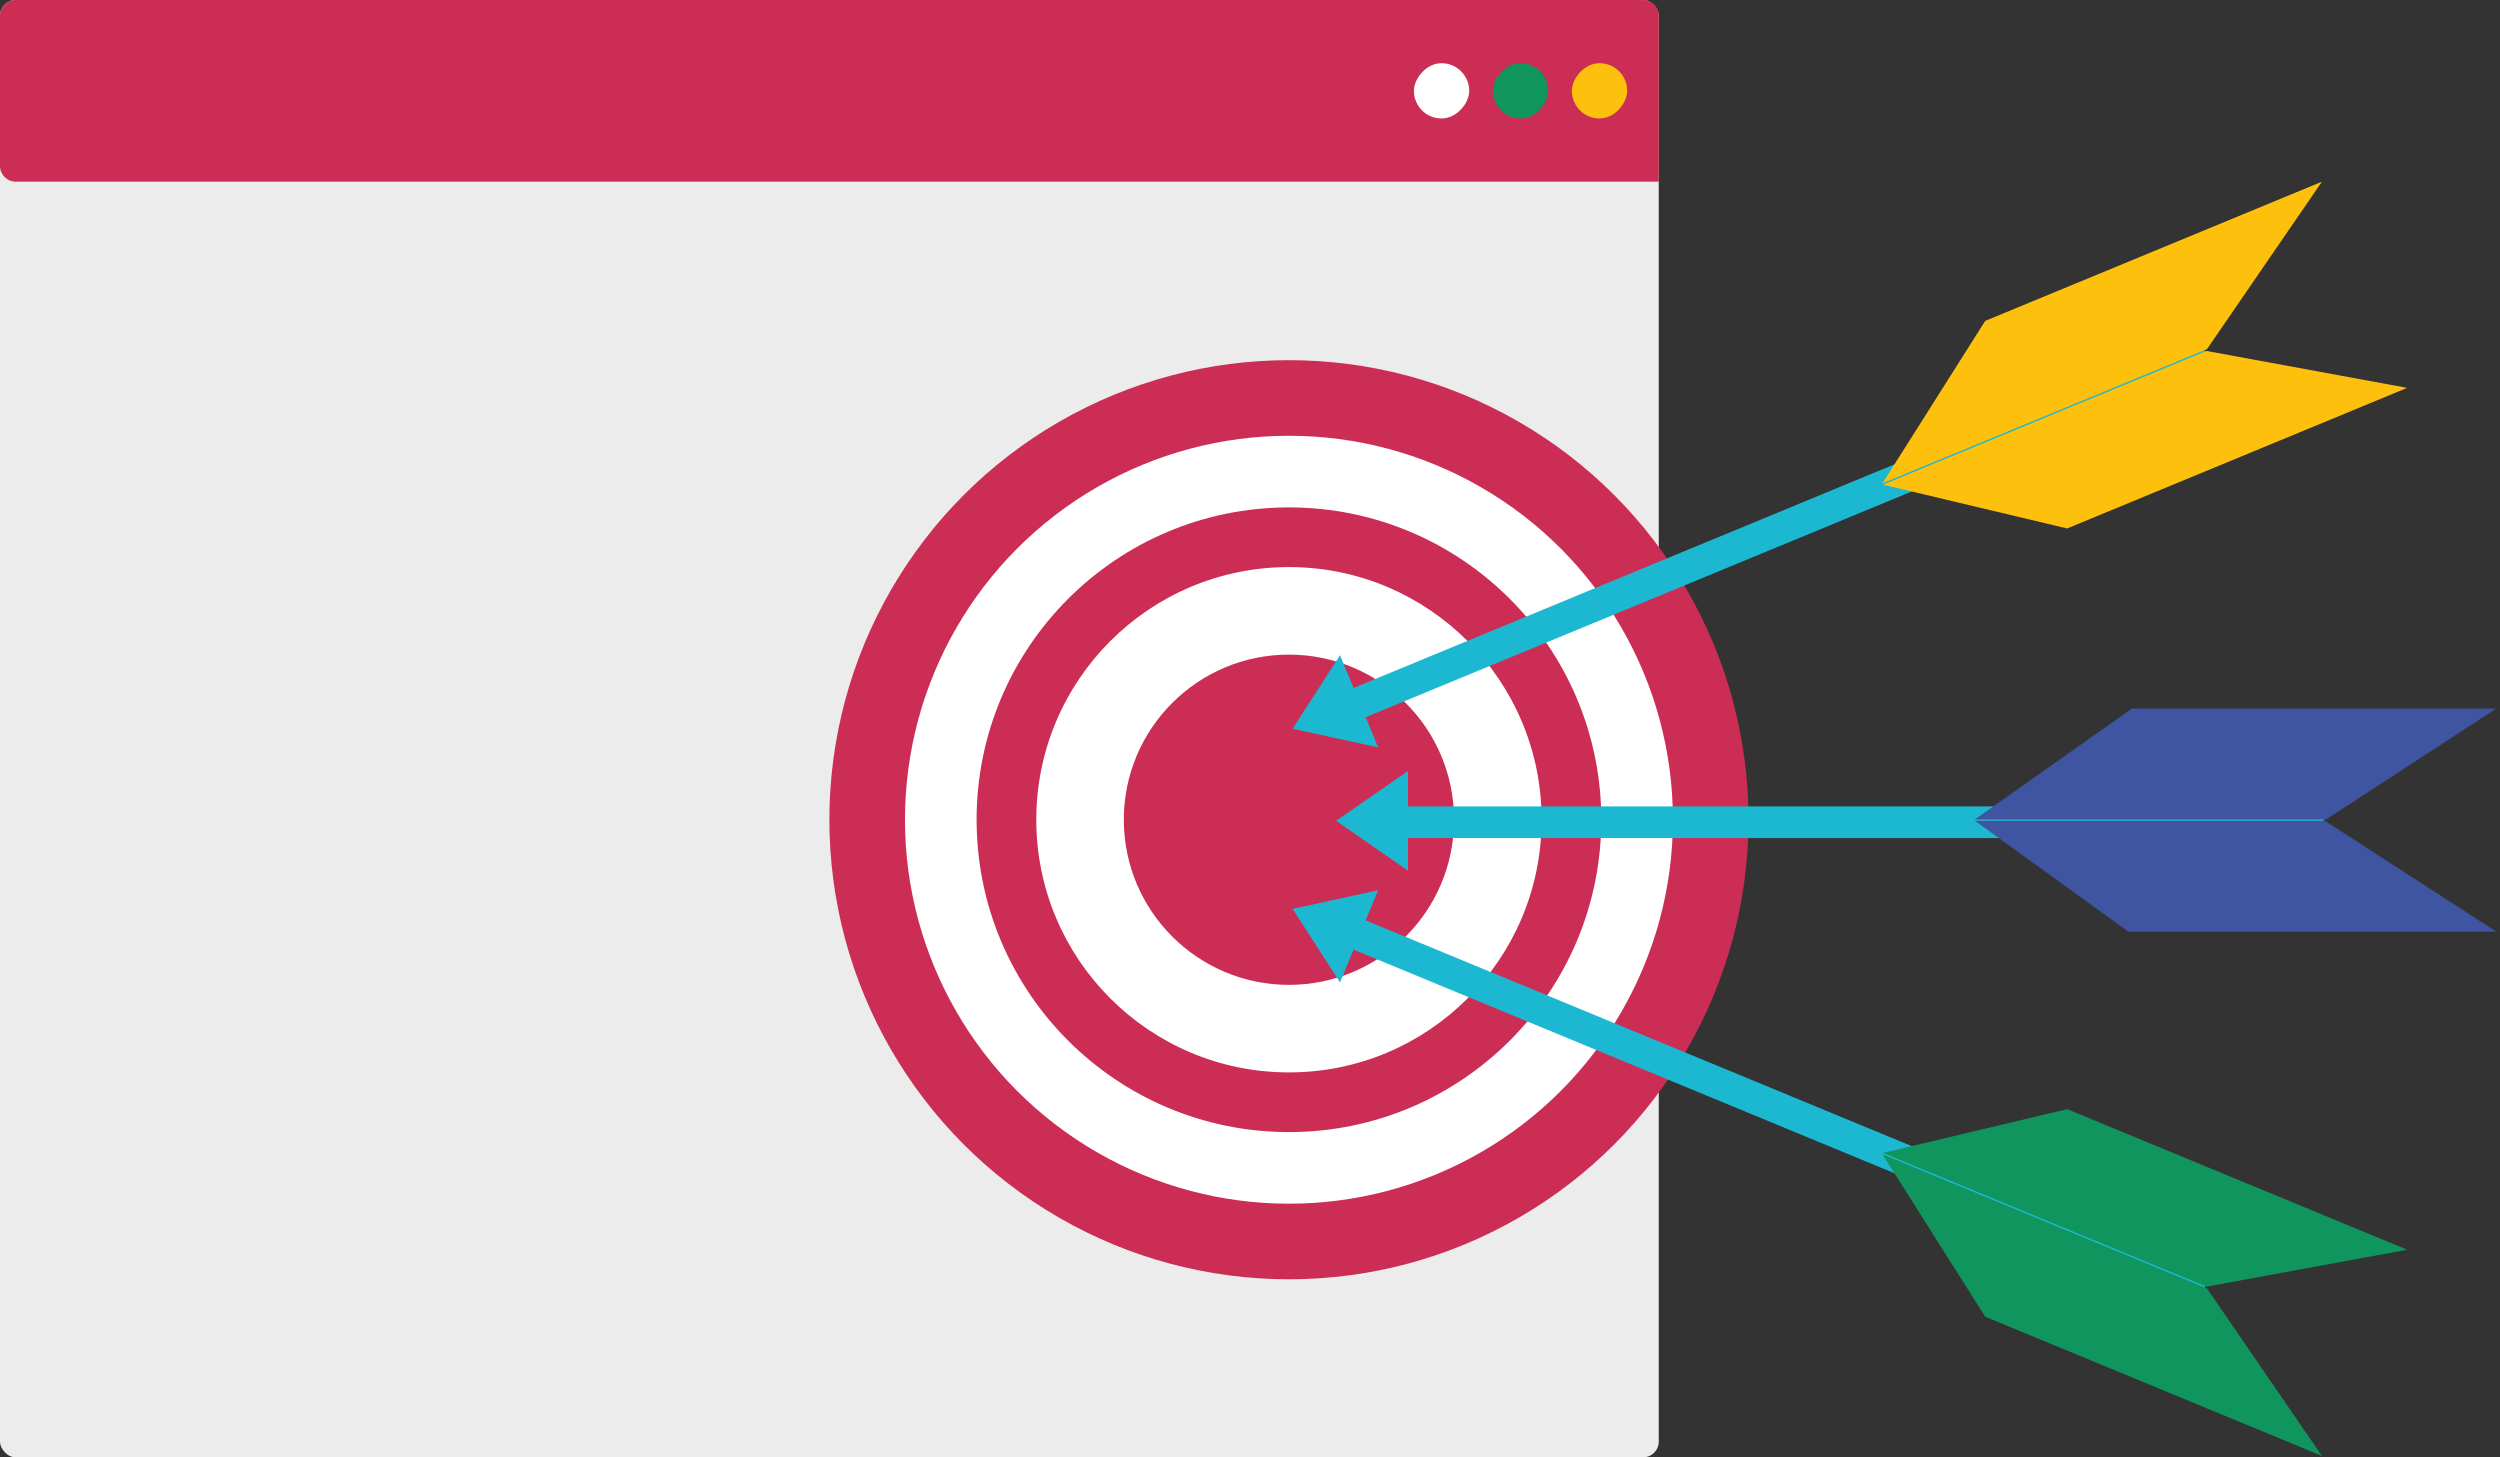
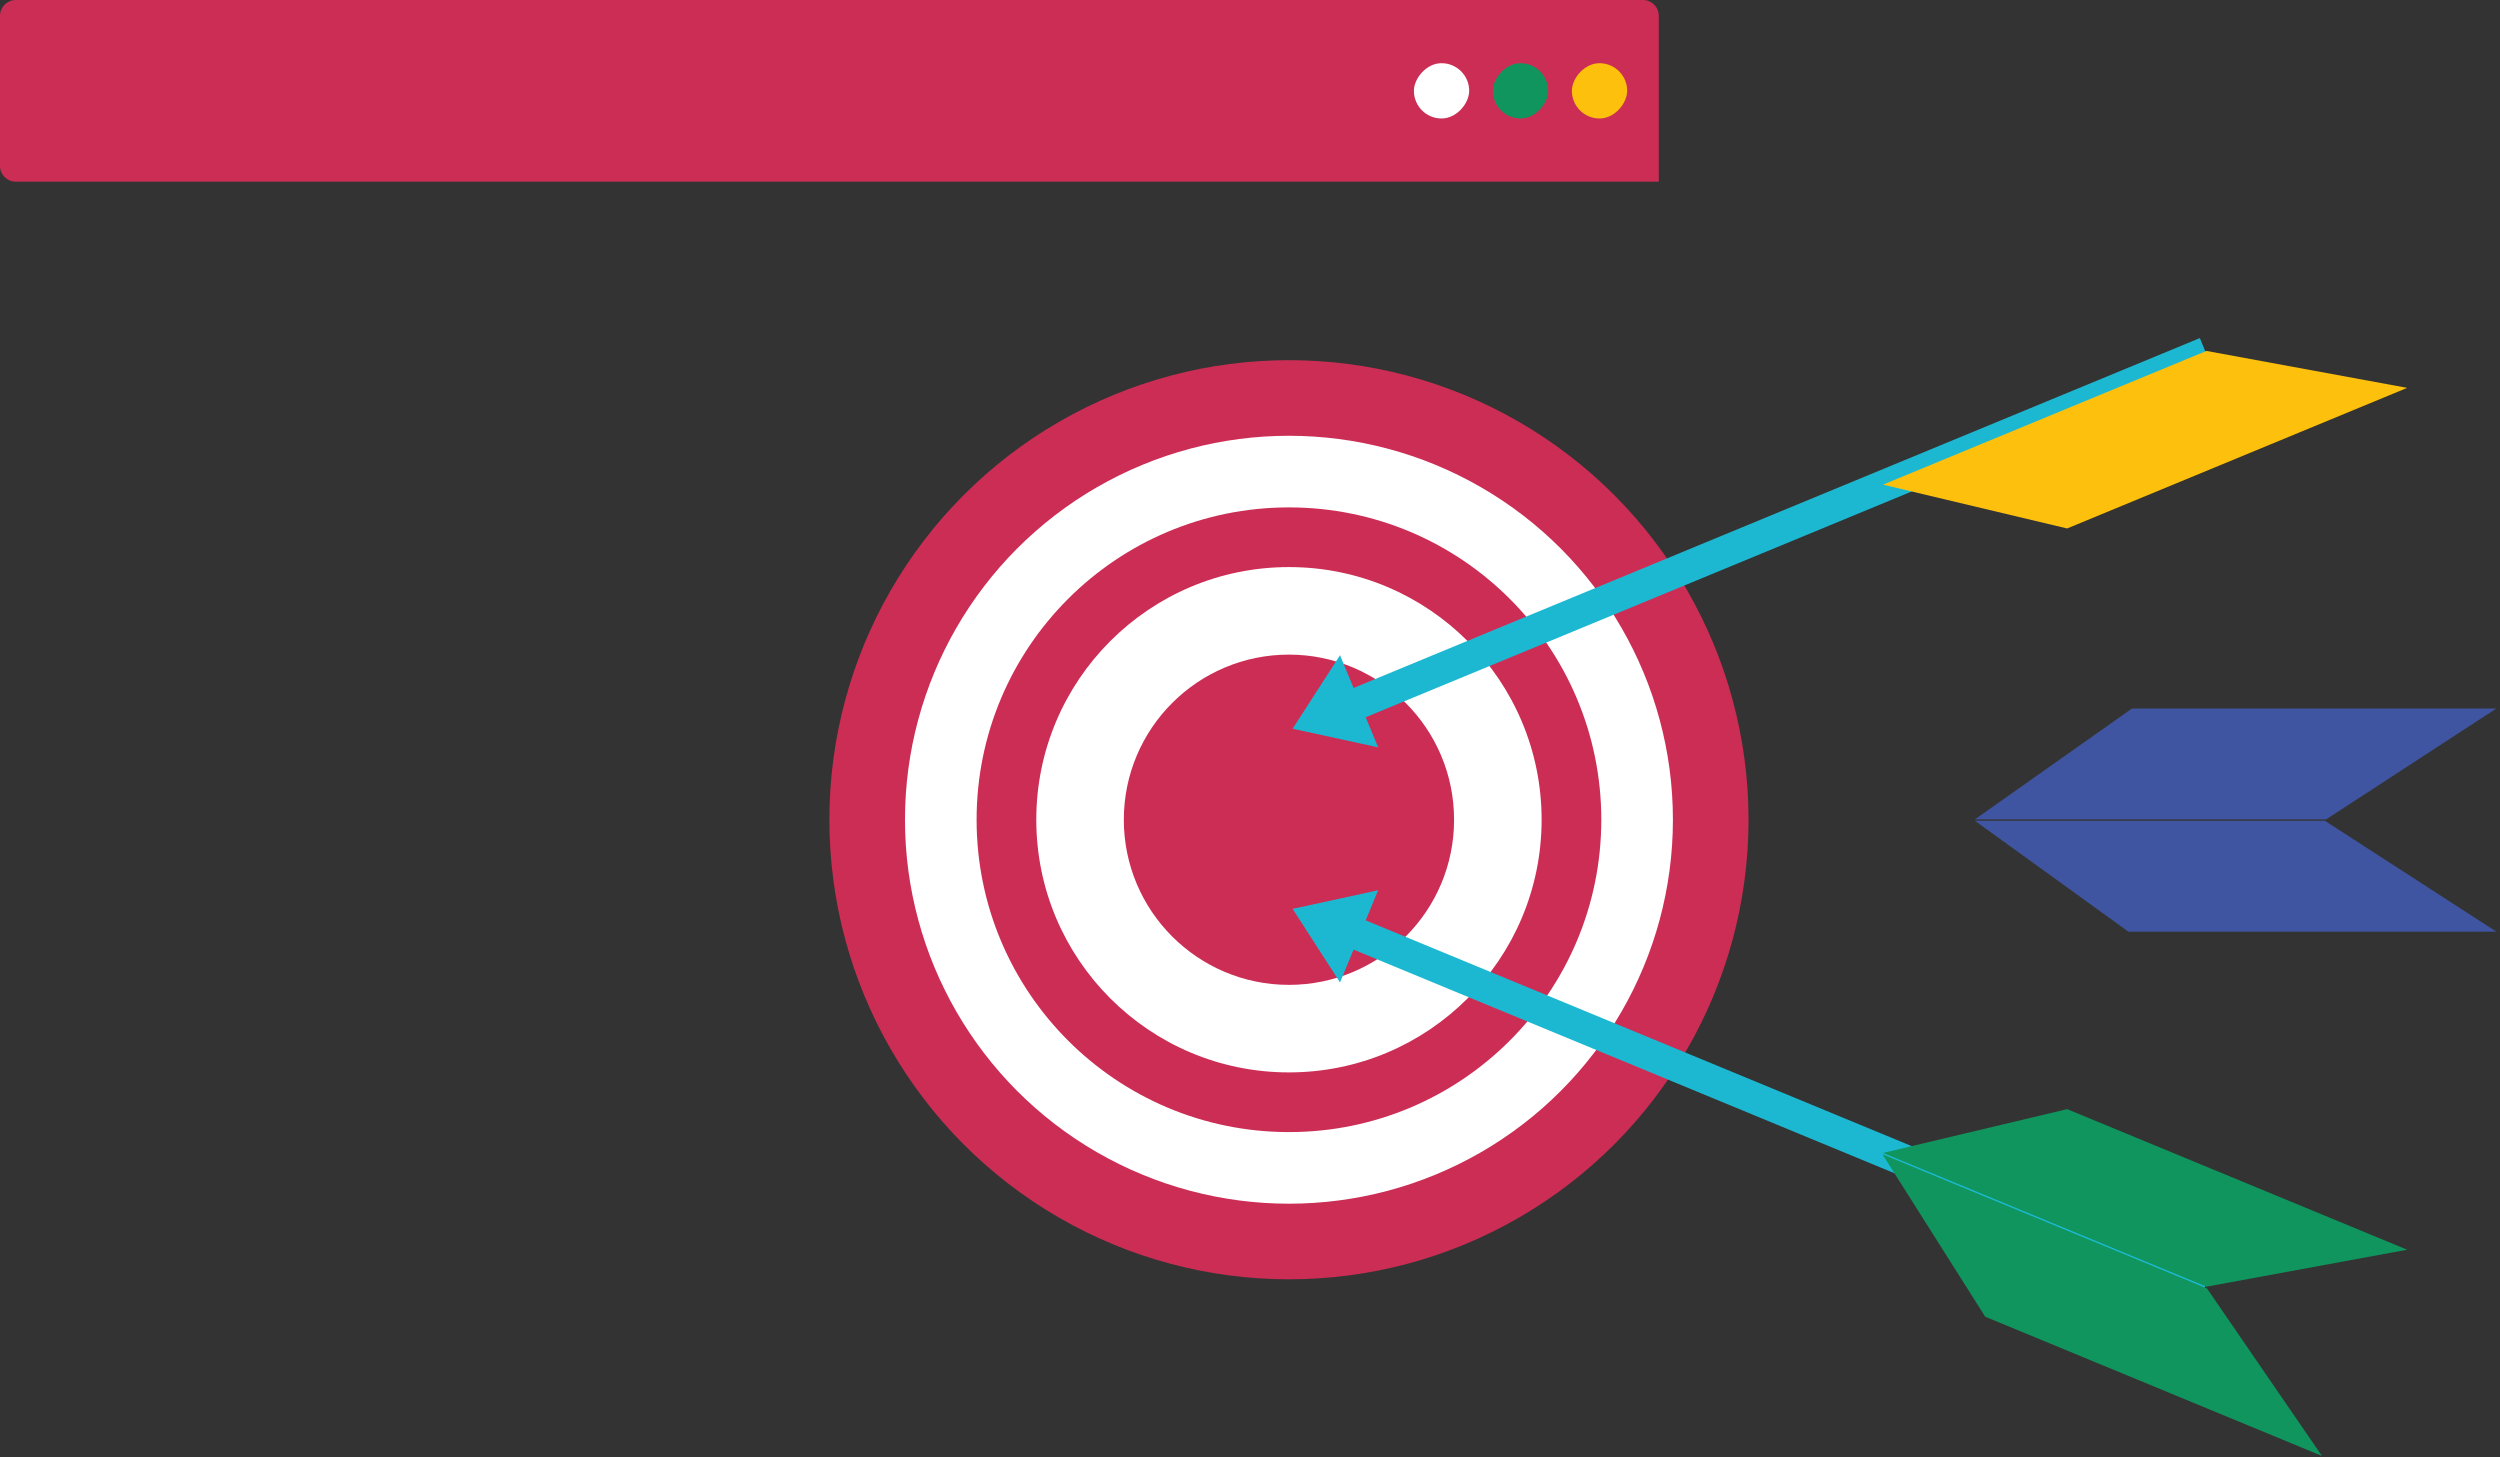
<svg xmlns="http://www.w3.org/2000/svg" width="633" height="369" viewBox="0 0 633 369" fill="none">
  <rect x="0" y="0" width="633" height="369" fill="#333333" stroke="none" />
-   <rect width="420" height="369" rx="4" fill="#ECECEC" />
  <path d="M0 4C0 1.791 1.791 0 4 0H416C418.209 0 420 1.791 420 4V46H4C1.791 46 0 44.209 0 42V4Z" fill="#CC2D55" />
  <rect width="14" height="14" rx="7" transform="matrix(1 0 0 -1 358 30)" fill="white" />
  <rect width="14" height="14" rx="7" transform="matrix(1 0 0 -1 398 30)" fill="#FDC00D" />
  <rect width="14" height="14" rx="7" transform="matrix(1 0 0 -1 378 30)" fill="#10955E" />
  <circle cx="326.362" cy="207.558" r="116.362" fill="#CC2D55" />
  <circle cx="326.362" cy="207.558" r="97.22" fill="white" />
  <circle cx="326.362" cy="207.558" r="79.086" fill="#CC2D55" />
  <circle cx="326.362" cy="207.558" r="63.974" fill="white" />
  <circle cx="326.362" cy="207.558" r="41.81" fill="#CC2D55" />
-   <path fill-rule="evenodd" clip-rule="evenodd" d="M356.506 195.204L338.297 207.83L356.506 220.456V212.203H588.368V204.185H356.506V195.204Z" fill="#1CB8D1" />
  <path d="M539.81 179.4L500.054 207.465H588.975L632.069 179.4H539.81Z" fill="#3F55A1" />
  <path d="M588.671 207.83L632.069 235.895H538.9L500.054 207.83H588.671Z" fill="#3F55A1" />
  <path fill-rule="evenodd" clip-rule="evenodd" d="M339.294 165.892L327.291 184.518L348.943 189.229L345.79 181.602L560.059 93.012L556.995 85.602L342.726 174.192L339.294 165.892Z" fill="#1CB8D1" />
-   <path d="M502.652 81.251L476.636 122.377L558.81 88.401L587.911 46L502.652 81.251Z" fill="#FDC00D" />
  <path d="M558.668 88.854L609.497 98.208L523.396 133.807L476.775 122.713L558.668 88.854Z" fill="#FDC00D" />
  <path fill-rule="evenodd" clip-rule="evenodd" d="M339.294 248.746L327.291 230.12L348.943 225.41L345.79 233.036L560.059 321.626L556.995 329.036L342.726 240.446L339.294 248.746Z" fill="#1CB8D1" />
  <path d="M502.652 333.388L476.636 292.262L558.81 326.237L587.911 368.638L502.652 333.388Z" fill="#10955E" />
  <path d="M558.668 325.784L609.497 316.43L523.396 280.832L476.775 291.925L558.668 325.784Z" fill="#10955E" />
</svg>